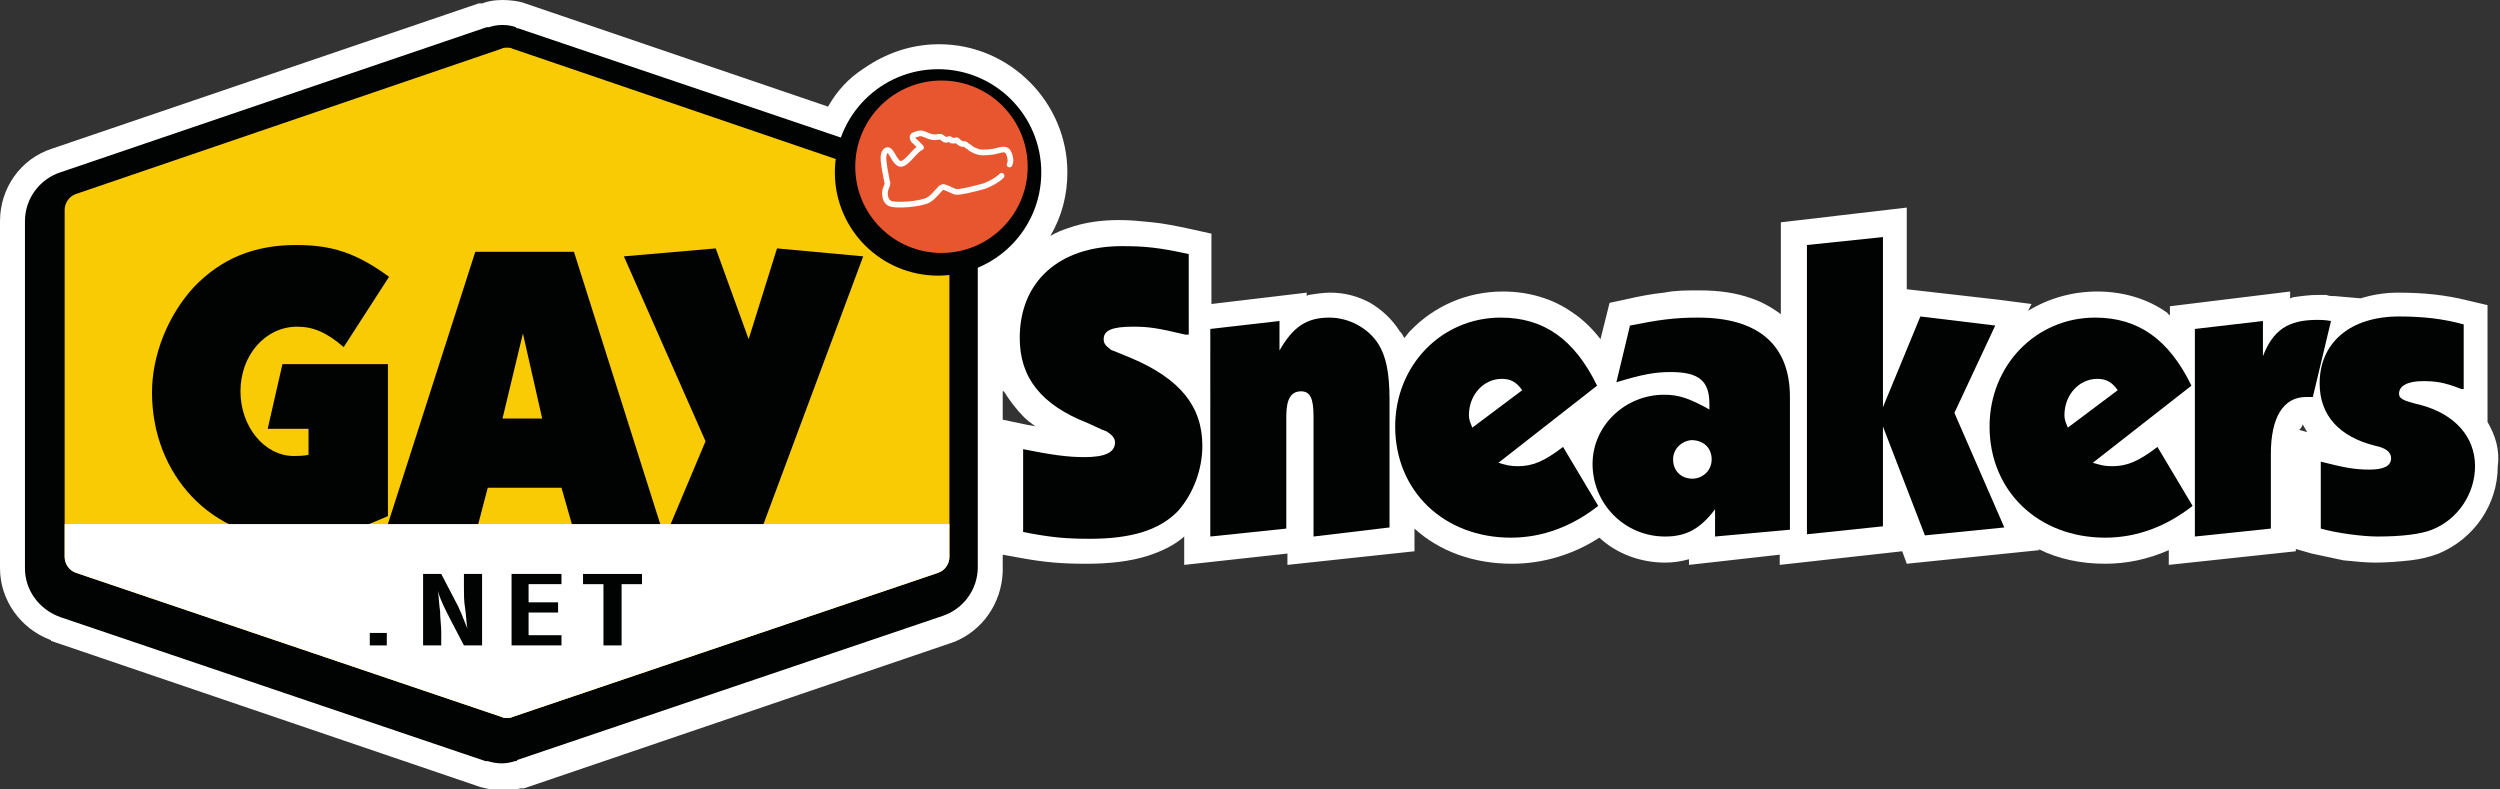
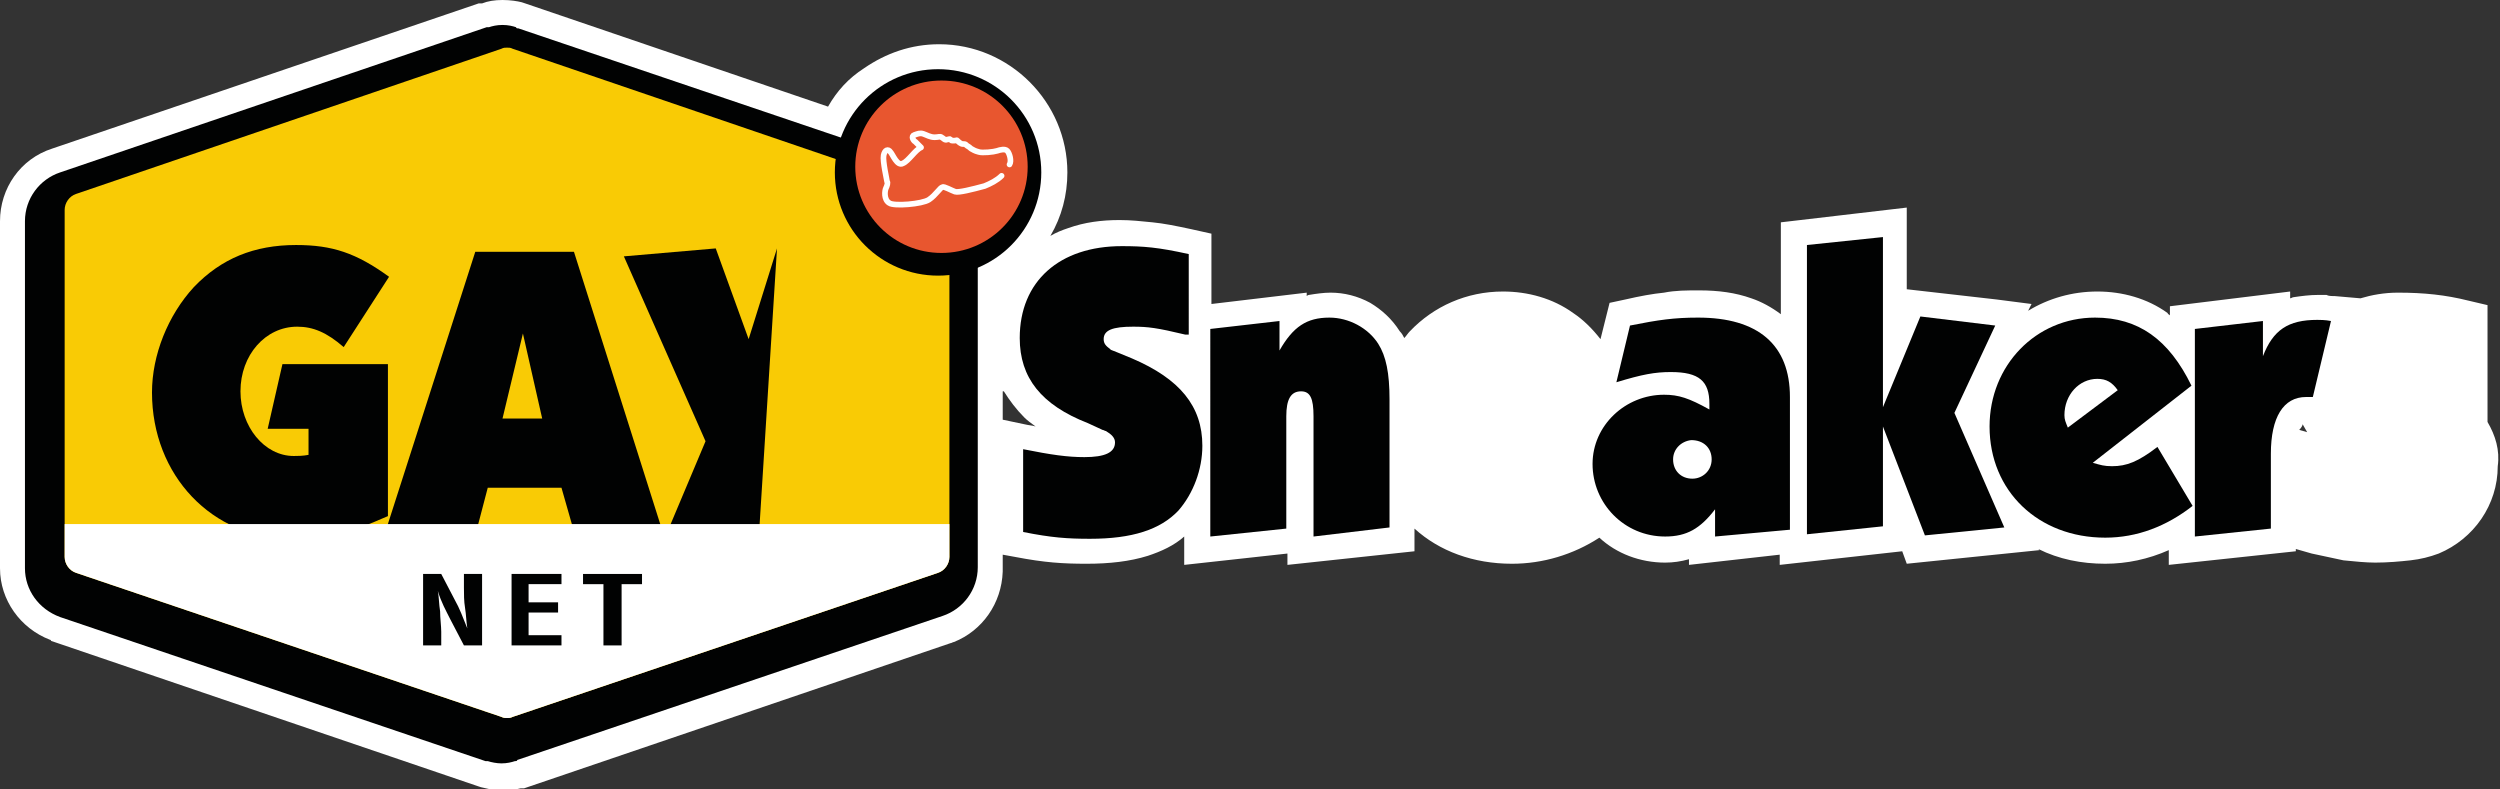
<svg xmlns="http://www.w3.org/2000/svg" version="1.1" id="Calque_1" x="0px" y="0px" viewBox="0 0 220.4 69.6" style="enable-background:new 0 0 220.4 69.6;" xml:space="preserve">
  <rect x="0" y="0" width="220.4" height="69.6" fill="#333333" stroke="none" />
  <style type="text/css">
	.st0{fill:#FFFFFF;}
	.st1{fill:#010202;}
	.st2{fill:#F9CB05;}
	.st3{fill:#010202;stroke:#010202;stroke-width:3;stroke-linecap:round;stroke-linejoin:round;stroke-miterlimit:10;}
	.st4{fill:#E8562F;}
	.st5{fill:none;stroke:#FFFFFF;stroke-width:0.5;stroke-linecap:round;stroke-linejoin:round;stroke-miterlimit:10;}
</style>
  <path class="st0" d="M219.3,37.2V26.9l-1.7-0.4c-2-0.5-3.9-0.7-6.2-0.7c-1.2,0-2.3,0.2-3.3,0.5l-2.3-0.2c-0.3,0-0.5,0-0.7-0.1  c-0.2,0-0.4,0-0.7,0c-0.8,0-1.5,0.1-2.2,0.2c-0.1,0-0.2,0.1-0.3,0.1v-0.6L191.3,27v0.8c-0.1-0.1-0.2-0.1-0.2-0.2  c-1.8-1.3-4-1.9-6.2-1.9c-2.2,0-4.3,0.6-6.1,1.7l0.3-0.6l-3.1-0.4l-7.9-0.9v-7.2L157,19.6v8.1c-0.8-0.6-1.7-1.1-2.6-1.4  c-1.4-0.5-2.9-0.7-4.6-0.7c-1.1,0-2.1,0-3.1,0.2c-1,0.1-2.1,0.3-3.4,0.6l-1.4,0.3l-0.8,3.2c-0.7-0.9-1.5-1.7-2.4-2.3  c-1.8-1.3-4-1.9-6.2-1.9c-3.2,0-6.1,1.3-8.2,3.5c-0.2,0.2-0.3,0.4-0.5,0.6c-0.1-0.2-0.2-0.4-0.4-0.6l0,0c0,0,0,0,0,0c0,0,0,0,0,0  l0,0c-0.7-1.1-1.6-1.9-2.6-2.5c-1.1-0.6-2.3-0.9-3.5-0.9c-0.6,0-1.3,0.1-1.9,0.2c-0.1,0-0.2,0.1-0.2,0.1v-0.3l-8.4,1v-6.2l-1.8-0.4  c-1.4-0.3-2.4-0.5-3.4-0.6c-1-0.1-1.9-0.2-2.9-0.2c-1.6,0-3.1,0.2-4.5,0.7c-0.6,0.2-1.1,0.4-1.6,0.7c1-1.7,1.5-3.6,1.5-5.6l-2.2,0  l2.2,0c0-6.2-5.1-11.3-11.3-11.3l0,0c-2.5,0-4.7,0.8-6.6,2.1C74.8,6.9,73.8,8,73,9.4L46.3,0.3L46,0.2C45.6,0.1,45,0,44.3,0l0,0h0h0  h0c-0.7,0-1.3,0.1-1.8,0.3l-0.2,0l-0.1,0L4.6,13.1l0,0C1.8,14,0,16.6,0,19.5h0v0l0,0l0,0h0v0.1V50v0.1l0,0l0,0  c0,2.8,1.8,5.3,4.4,6.3l0,0l0,0l0,0c0,0,0.1,0,0.1,0.1l0,0l0,0l0,0c0,0,0,0,0,0l0,0l0,0l0,0c0,0,0,0,0,0l37.6,12.8l0.3,0.1  c0.5,0.1,1.1,0.3,1.8,0.3l0,0h0h0h0c0.7,0,1.3-0.1,1.7-0.2l0.2,0l0.1,0l37.6-12.8l0,0l0,0l0,0l0,0l0,0c0,0,0,0,0,0l0,0l0,0l0,0  c0.1,0,0.2-0.1,0.3-0.1l0,0l0,0l0,0c2.5-1,4.2-3.4,4.3-6.2l0,0l0-0.1V50v-1.1l1.1,0.2c2.6,0.5,4.2,0.6,6.3,0.6c2,0,3.8-0.2,5.4-0.7  c1.2-0.4,2.3-0.9,3.2-1.7v2.5l9.1-1v1l11.2-1.2v-2c2.2,2,5.2,3.1,8.6,3.1c2.7,0,5.4-0.8,7.7-2.3c1.5,1.4,3.6,2.2,5.8,2.2  c0.7,0,1.4-0.1,2.1-0.3v0.5l8-0.9v0.9l10.8-1.2l0.4,1.1l11.7-1.2l-0.1-0.1c1.8,0.9,3.8,1.3,5.9,1.3c1.9,0,3.8-0.4,5.6-1.2v1.3  l11.2-1.2v-0.2l1.4,0.4c0.9,0.2,1.9,0.4,2.8,0.6c1,0.1,2,0.2,2.8,0.2c1.1,0,2.2-0.1,3.1-0.2c0.9-0.1,1.7-0.3,2.5-0.6l0,0l0,0  c3.1-1.3,5.2-4.3,5.2-7.7C220.4,39.7,220,38.4,219.3,37.2z M203,37.4c0.1,0.2,0.3,0.5,0.4,0.7l-0.7-0.2  C202.9,37.7,203,37.5,203,37.4z M149.1,40.5L149.1,40.5l-0.3-0.3L149.1,40.5z M149.2,40.5L149.2,40.5h0.5H149.2z M149.1,40.6  L149.1,40.6l-0.4,0.3L149.1,40.6z M149.1,40.9L149.1,40.9l-0.1,0.2L149.1,40.9z M88.5,34.5c0.5,0.8,1.1,1.6,1.8,2.3  c0.3,0.3,0.6,0.5,1,0.8c-0.3-0.1-0.6-0.1-1-0.2l-1.9-0.4V34.5z" />
  <g>
    <path class="st1" d="M104.5,29.5c-2.5-0.6-3.3-0.7-4.6-0.7c-1.8,0-2.6,0.3-2.6,1.1c0,0.4,0.2,0.6,0.6,0.9c0.1,0.1-0.5-0.2,1.9,0.8   c4.2,1.8,6.2,4.2,6.2,7.7c0,2.1-0.8,4.2-2.1,5.7c-1.6,1.7-4.1,2.5-7.8,2.5c-2,0-3.4-0.1-5.9-0.6v-7.3c2.5,0.5,3.9,0.7,5.4,0.7   c1.8,0,2.7-0.4,2.7-1.3c0-0.4-0.3-0.7-0.8-1c-0.1,0-0.2-0.1-0.3-0.1l-1.3-0.6c-4.1-1.6-6-4-6-7.5c0-5,3.5-8.1,9-8.1   c1.9,0,3.2,0.1,5.9,0.7V29.5z" />
    <path class="st1" d="M115.8,47.3V36.7c0-1.6-0.3-2.2-1.1-2.2c-0.9,0-1.3,0.7-1.3,2.2v9.9l-6.7,0.7V29l6.1-0.7v2.6   c1.2-2.1,2.4-2.9,4.4-2.9c1.7,0,3.4,0.9,4.3,2.3c0.7,1.1,1,2.6,1,4.9v11.3L115.8,47.3z" />
-     <path class="st1" d="M132.1,40.8c0.7,0.2,1,0.3,1.7,0.3c1.3,0,2.3-0.4,4-1.7l3.1,5.2c-2.3,1.8-4.9,2.8-7.7,2.8   c-5.9,0-10.2-4.1-10.2-9.8c0-5.4,4.1-9.6,9.3-9.6c3.8,0,6.5,1.9,8.5,6L132.1,40.8z M134.2,34.4c-0.5-0.7-1-1-1.8-1   c-1.6,0-2.9,1.4-2.9,3.2c0,0.4,0.1,0.6,0.3,1.1L134.2,34.4z" />
    <path class="st1" d="M151.2,47.3v-2.4c-1.3,1.7-2.5,2.4-4.4,2.4c-3.6,0-6.4-2.9-6.4-6.4c0-3.4,2.9-6.1,6.3-6.1c1.3,0,2.2,0.3,4,1.3   c0-0.2,0-0.4,0-0.5c0-2-0.9-2.8-3.4-2.8c-1.4,0-2.5,0.2-4.8,0.9l1.2-5c2.5-0.5,3.9-0.7,6-0.7c5.3,0,8.1,2.4,8.1,7v11.7L151.2,47.3z    M147.5,40.5c0,1,0.7,1.7,1.7,1.7c0.9,0,1.7-0.7,1.7-1.7c0-1-0.7-1.7-1.8-1.7C148.2,38.9,147.5,39.6,147.5,40.5z" />
    <path class="st1" d="M172.3,36.4l4.4,10.1l-7,0.7l-3.7-9.6v8.8l-6.7,0.7V21.6l6.7-0.7v15l3.3-8l6.6,0.8L172.3,36.4z" />
    <path class="st1" d="M184.5,40.8c0.7,0.2,1,0.3,1.7,0.3c1.3,0,2.3-0.4,4-1.7l3.1,5.2c-2.3,1.8-4.9,2.8-7.7,2.8   c-5.9,0-10.2-4.1-10.2-9.8c0-5.4,4.1-9.6,9.3-9.6c3.8,0,6.5,1.9,8.5,6L184.5,40.8z M186.7,34.4c-0.5-0.7-1-1-1.8-1   c-1.6,0-2.9,1.4-2.9,3.2c0,0.4,0.1,0.6,0.3,1.1L186.7,34.4z" />
    <path class="st1" d="M203.9,35c-0.2,0-0.5,0-0.6,0c-2,0-3.1,1.8-3.1,5v6.6l-6.7,0.7V29l6-0.7v3.1c0.9-2.3,2.2-3.2,4.8-3.2   c0.2,0,0.7,0,1.2,0.1L203.9,35z" />
-     <path class="st1" d="M217,34.3c-1.5-0.6-2.3-0.7-3.4-0.7c-1.3,0-2.1,0.4-2.1,1.1c0,0.4,0.2,0.6,1.9,1c3,0.8,4.8,2.8,4.8,5.4   c0,2.4-1.5,4.7-3.8,5.6c-1,0.4-2.7,0.6-4.8,0.6c-1.3,0-3.6-0.3-5-0.7v-5.9c2,0.5,2.9,0.7,4.3,0.7c1.2,0,1.9-0.3,1.9-1   c0-0.5-0.4-0.9-1.4-1.1c-3.2-0.8-4.9-2.7-4.9-5.5c0-3.6,2.7-5.9,7-5.9c2.1,0,3.9,0.2,5.7,0.7V34.3z" />
  </g>
  <g>
    <polygon class="st1" points="5.3,54.4 5.3,54.4 5.3,54.4  " />
    <polygon class="st1" points="83.2,54.4 83.2,54.4 83.2,54.4  " />
    <path class="st1" d="M83.2,15.2L83.2,15.2L45.7,2.5c-0.1,0-0.2,0-0.2-0.1c-0.3-0.1-0.7-0.2-1.2-0.2h0h0c-0.5,0-0.9,0.1-1.2,0.2   c-0.1,0-0.1,0-0.2,0L5.3,15.2l0,0c-1.8,0.6-3.1,2.3-3.1,4.3v0.1V50v0.1c0,1.9,1.2,3.6,3.1,4.3l37.5,12.7c0.1,0,0.1,0,0.2,0   c0.3,0.1,0.8,0.2,1.2,0.2h0h0c0.5,0,0.9-0.1,1.2-0.2c0.1,0,0.2,0,0.2-0.1l37.5-12.7c1.8-0.6,3.1-2.3,3.1-4.3V50V19.6v-0.1   C86.3,17.6,85.1,15.8,83.2,15.2z" />
  </g>
  <path class="st2" d="M82.7,17.1L45.2,4.3l0,0c-0.2-0.1-0.3-0.1-0.5-0.1h0h0c-0.2,0-0.3,0-0.5,0.1l0,0L6.7,17.1c-0.6,0.2-1,0.8-1,1.4  v0.1V49v0.1c0,0.6,0.4,1.2,1,1.4l37.5,12.7l0,0c0.2,0.1,0.3,0.1,0.5,0.1h0h0c0.2,0,0.3,0,0.5-0.1l0,0l37.5-12.7c0.6-0.2,1-0.8,1-1.4  V49V18.6v-0.1C83.7,17.9,83.3,17.3,82.7,17.1z" />
  <g>
    <path class="st1" d="M30.3,30.6c-1.5-1.3-2.7-1.8-4.1-1.8c-2.8,0-5,2.5-5,5.7c0,3.1,2.1,5.7,4.7,5.7c0.3,0,0.8,0,1.3-0.1v-2.3h-3.6   l1.3-5.7h9.3v13.4c-3.6,1.6-5.6,2-8.5,2c-7,0-12.3-5.6-12.3-12.9c0-3.3,1.4-6.8,3.7-9.3c2.4-2.5,5.3-3.7,9-3.7   c3.2,0,5.3,0.7,8.2,2.8L30.3,30.6z" />
    <path class="st1" d="M58.3,46.5l-7.6,0.7l-1.2-4.2H43l-1.1,4.2l-7.8-0.7l7.8-24.3h8.7L58.3,46.5z M46.1,29.4l-1.8,7.5h3.5   L46.1,29.4z" />
-     <path class="st1" d="M66.9,47.3L59,46.5l3.2-7.6L55,22.6l8.1-0.7l2.9,8l2.5-8l7.6,0.7L66.9,47.3z" />
+     <path class="st1" d="M66.9,47.3L59,46.5l3.2-7.6L55,22.6l8.1-0.7l2.9,8l2.5-8L66.9,47.3z" />
  </g>
  <path class="st0" d="M5.7,46.2V49v0.1c0,0.6,0.4,1.2,1,1.4l37.5,12.7l0,0c0.2,0.1,0.3,0.1,0.5,0.1h0h0c0.2,0,0.3,0,0.5-0.1l0,0  l37.5-12.7c0.6-0.2,1-0.8,1-1.4V49v-2.8H5.7z" />
  <g>
-     <path class="st1" d="M32.6,56.9v-1.1h1.5v1.1H32.6z" />
    <path class="st1" d="M40.9,50.6h1.6v6.3h-1.6l-1.2-2.3c-0.4-0.8-0.8-1.5-1.1-2.5h0c0.1,0.5,0.1,1.2,0.2,1.8c0,0.6,0.1,1.3,0.1,1.8   v1.2h-1.6v-6.3h1.6l1.2,2.3c0.4,0.7,0.7,1.5,1.1,2.5h0c-0.1-0.6-0.1-1.2-0.2-1.8s-0.1-1.2-0.1-1.8V50.6z" />
    <path class="st1" d="M45.1,56.9v-6.3h4.4v0.9h-2.9v1.6h2.6V54h-2.6V56h2.9v0.9H45.1z" />
    <path class="st1" d="M51.3,50.6h5.3v0.9h-1.8v5.4h-1.6v-5.4h-1.8V50.6z" />
  </g>
  <path class="st3" d="M90.3,15.2c0,4.2-3.4,7.6-7.6,7.6c-4.2,0-7.6-3.4-7.6-7.6c0-4.2,3.4-7.6,7.6-7.6C86.9,7.6,90.3,11,90.3,15.2z" />
  <path class="st4" d="M90.6,14.7c0,4.2-3.4,7.6-7.6,7.6c-4.2,0-7.6-3.4-7.6-7.6c0-4.2,3.4-7.6,7.6-7.6C87.2,7.1,90.6,10.5,90.6,14.7z  " />
  <path class="st5" d="M88.3,15.5c-0.4,0.4-1,0.7-1.5,0.9c-1.1,0.3-2.3,0.6-2.6,0.5c-0.3-0.1-1-0.5-1.1-0.4c-0.2,0-0.6,0.7-1.2,1.1  c-0.6,0.4-3.1,0.6-3.5,0.3c-0.5-0.3-0.4-1.1-0.3-1.3c0.1-0.2,0.2-0.5,0.1-0.6c0-0.1-0.4-1.8-0.3-2.3c0.1-0.5,0.4-0.6,0.6-0.3  c0.2,0.2,0.6,1.3,1.1,1c0.5-0.2,1.1-1.2,1.6-1.4c0,0-0.3-0.3-0.5-0.5c-0.2-0.1-0.4-0.5-0.1-0.6c0.3-0.1,0.5-0.2,0.8-0.1  c0.3,0.1,0.6,0.3,1,0.3c0.3,0,0.5-0.1,0.6,0c0.2,0.1,0.3,0.3,0.5,0.2c0.2,0,0.2-0.1,0.3,0c0.1,0.1,0,0.1,0.3,0.1  c0.3,0,0.2-0.1,0.3,0c0.1,0.1,0.3,0.3,0.5,0.3c0.2,0,0.2,0,0.3,0.1c0.1,0.1,0.2,0.1,0.4,0.3c0.2,0.1,0.3,0.2,0.7,0.3  c0.3,0.1,1.3,0,1.6-0.1c0.3-0.1,0.7-0.2,0.9,0c0.2,0.2,0.4,0.9,0.2,1.2" />
</svg>